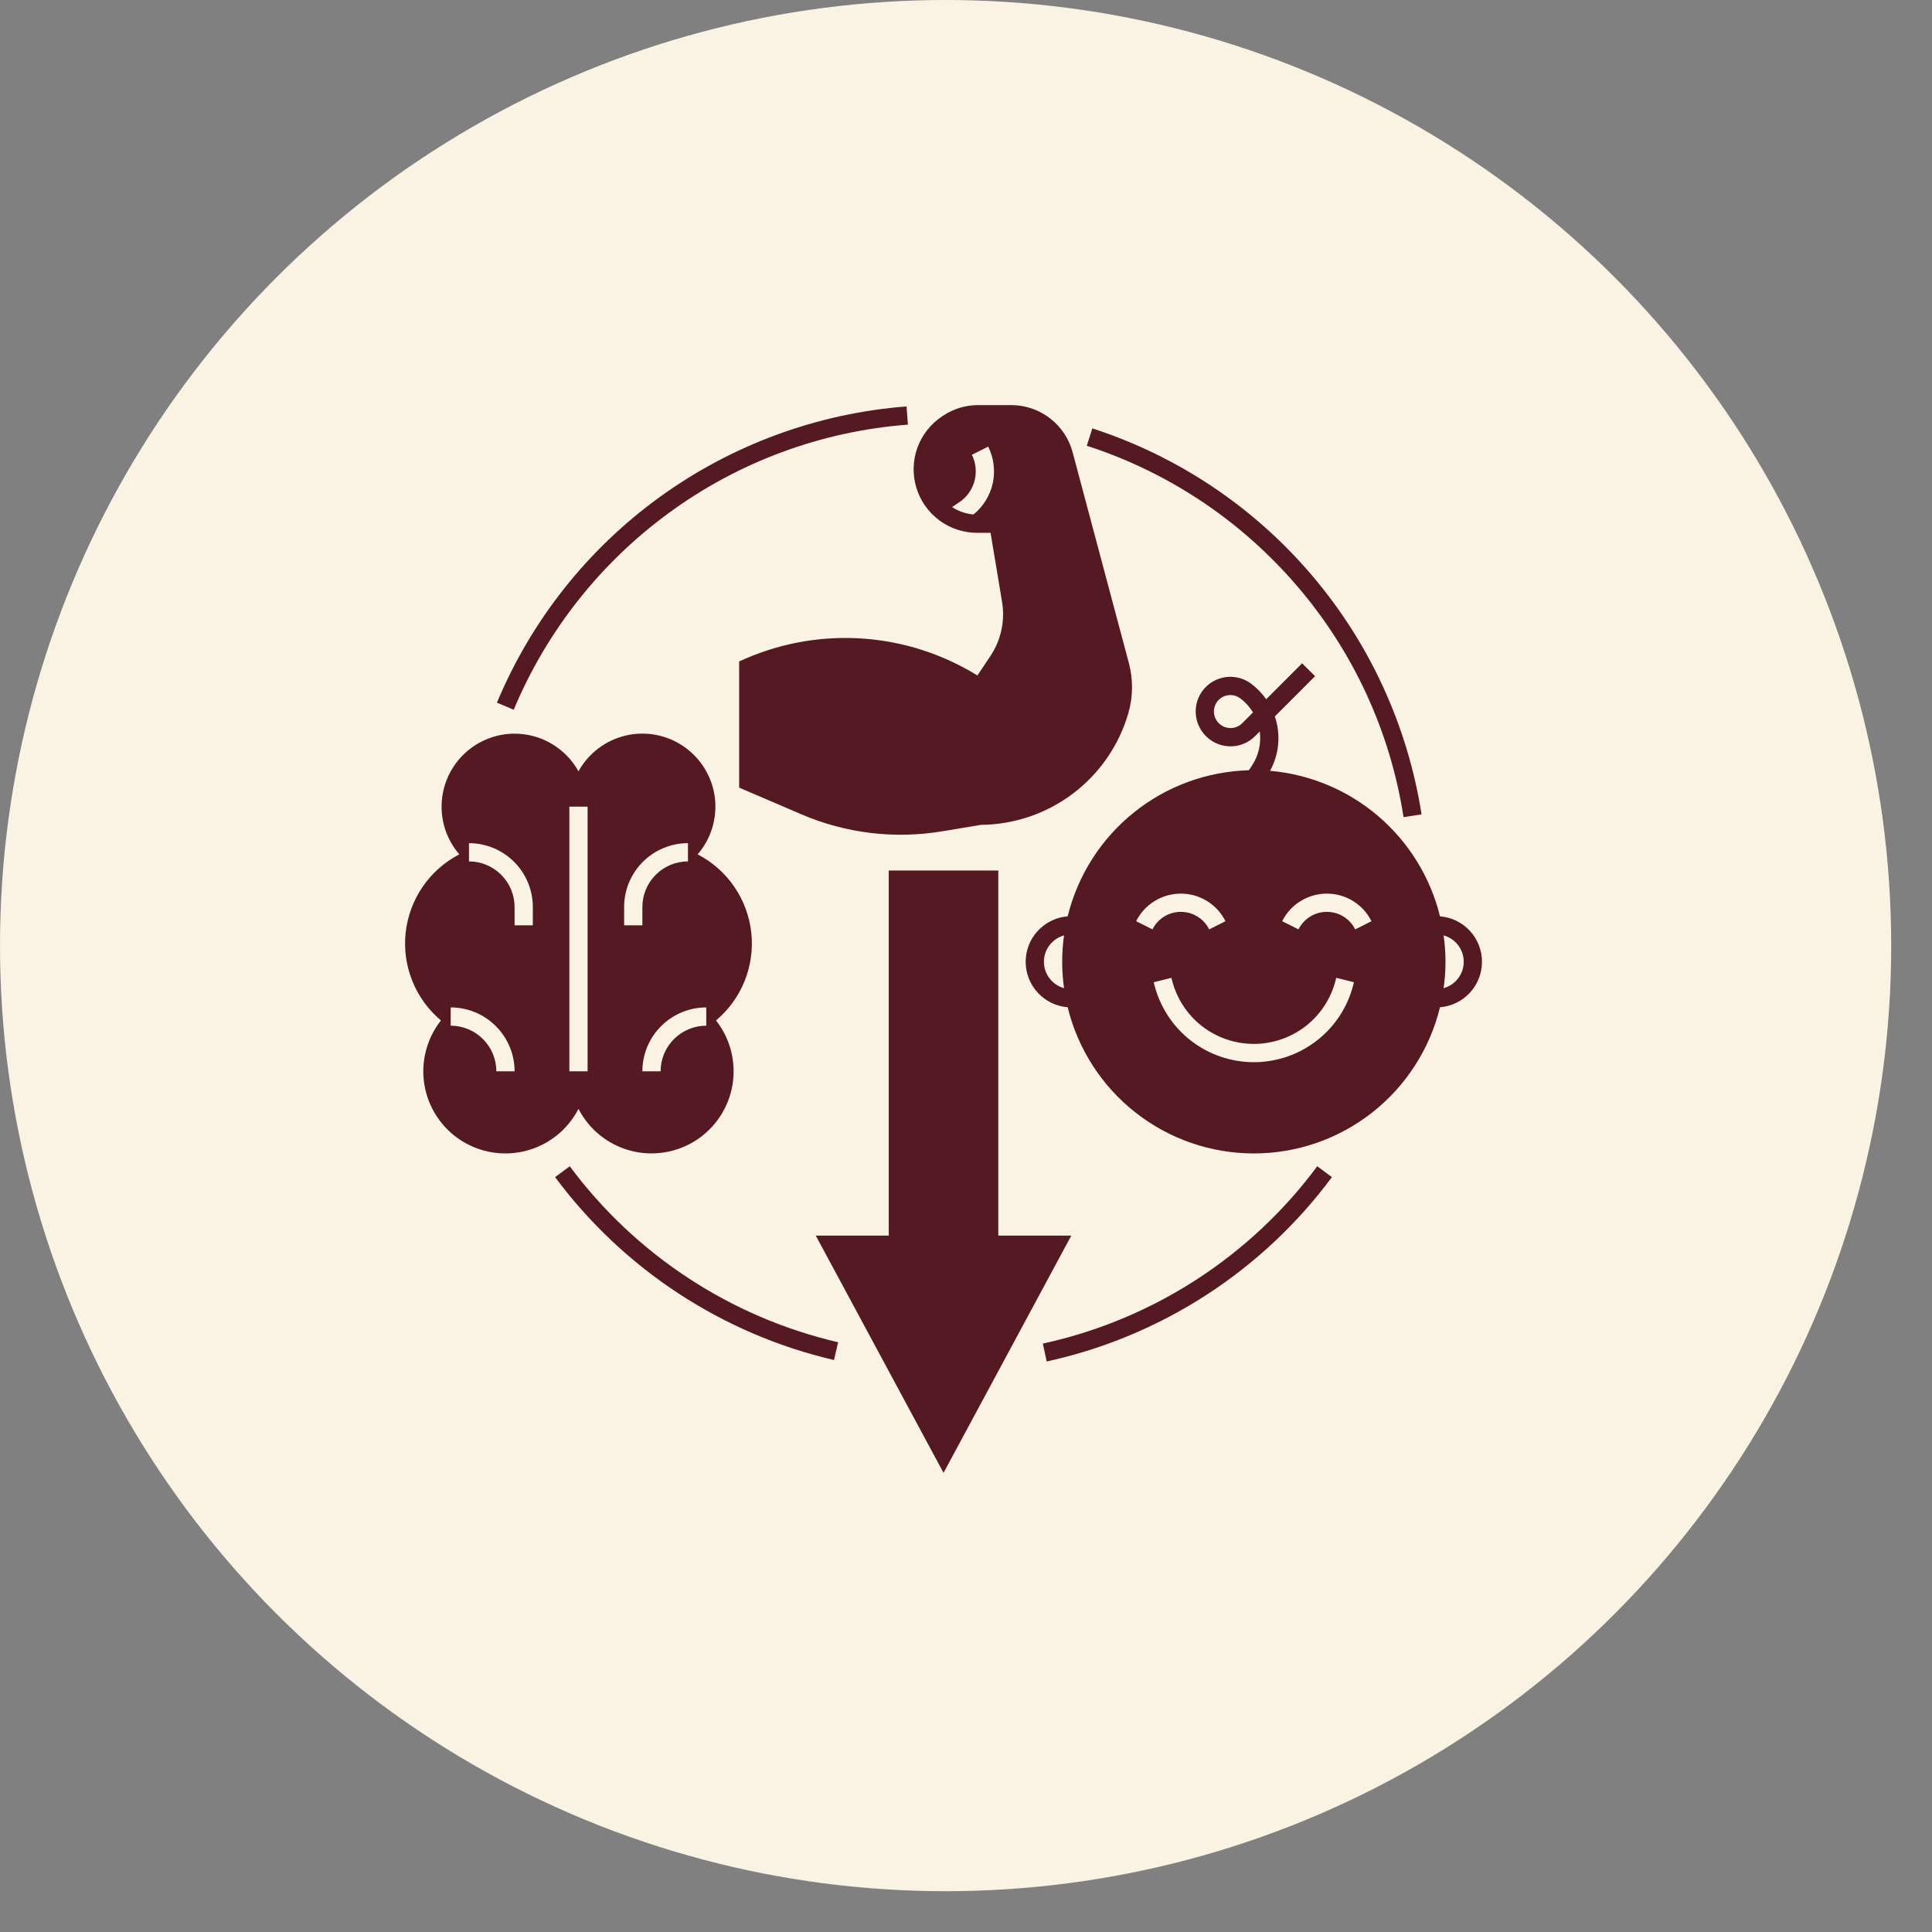
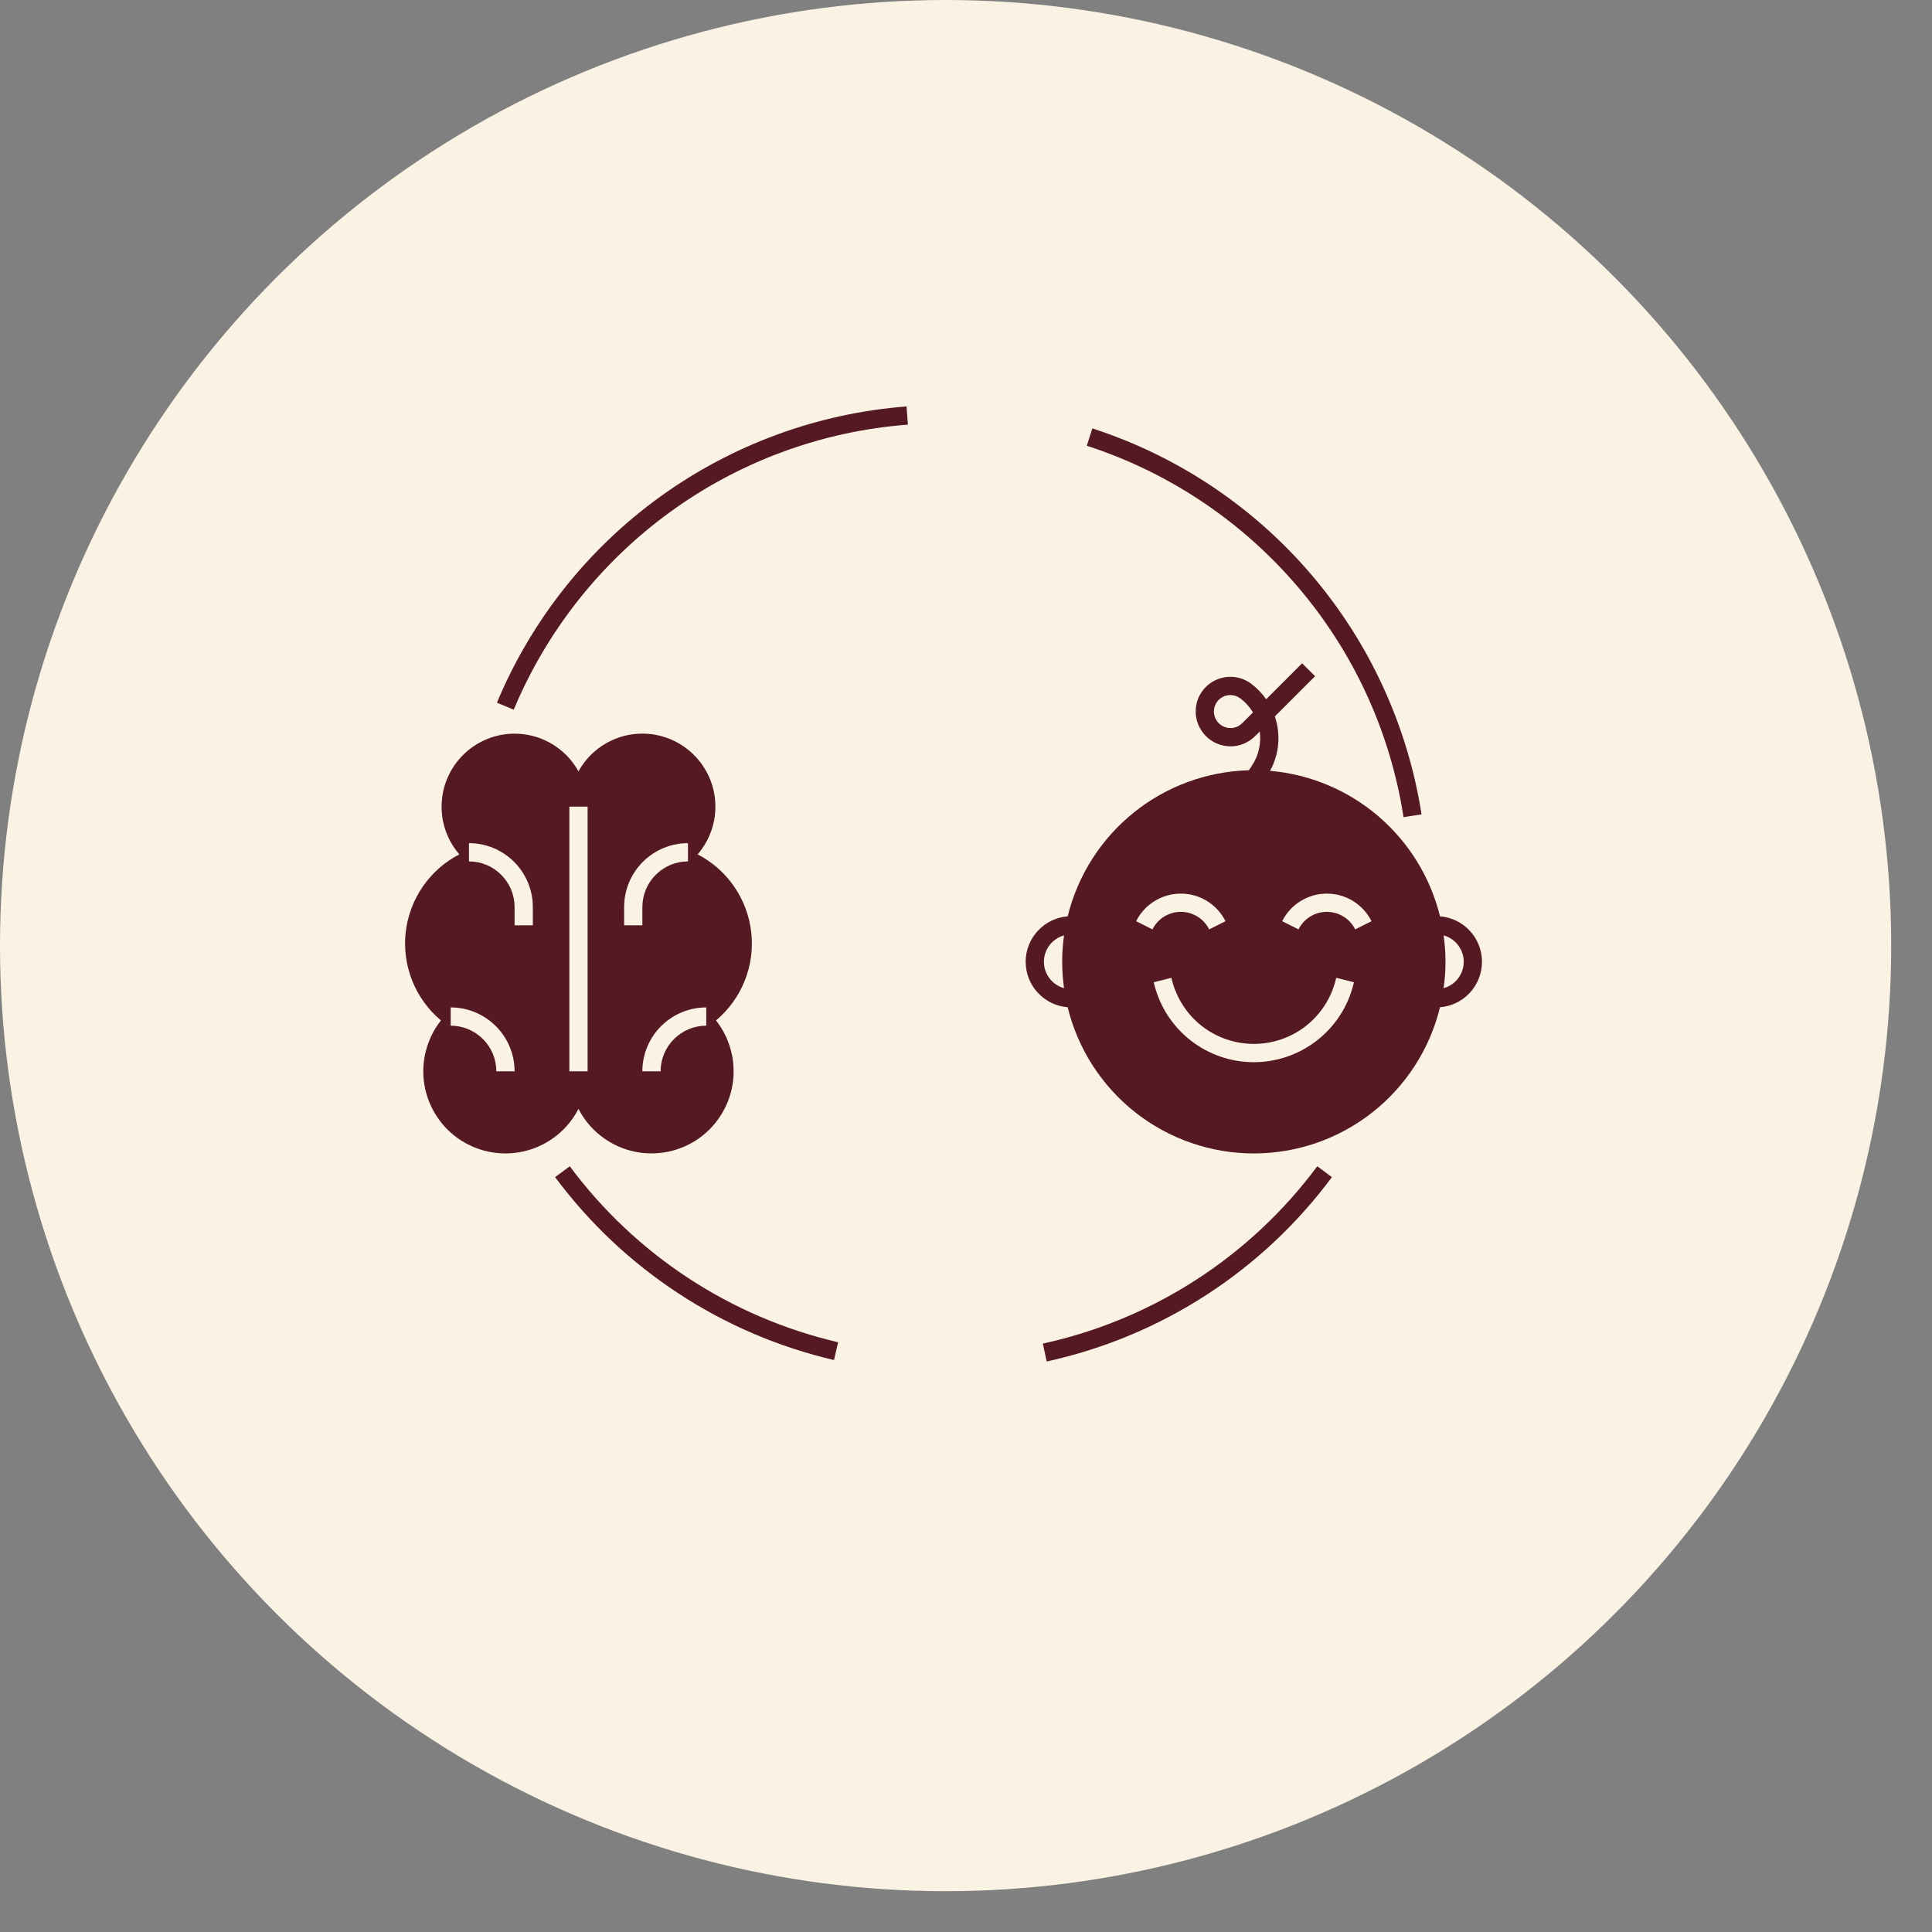
<svg xmlns="http://www.w3.org/2000/svg" width="43" height="43" viewBox="0 0 43 43" fill="none">
  <rect x="0" y="0" width="43" height="43" fill="#808080" stroke="none" />
  <circle cx="21.046" cy="21.046" r="21.046" fill="#FAF3E3" />
-   <path d="M22.219 27.5V19.375H19.781V27.5H18.156L21 32.781L23.844 27.5H22.219Z" fill="#551923" />
  <path d="M28.864 13.037C30.12 14.498 30.943 16.282 31.238 18.187L31.639 18.125C31.331 16.156 30.484 14.31 29.19 12.794C27.897 11.277 26.208 10.149 24.312 9.535L24.188 9.921C26.004 10.509 27.622 11.588 28.864 13.037Z" fill="#551923" />
-   <path d="M21.748 11.859H22.047L22.302 13.393C22.373 13.814 22.28 14.246 22.043 14.601L21.754 15.034C20.989 14.561 20.121 14.28 19.225 14.214C18.328 14.148 17.428 14.299 16.602 14.655L16.451 14.72V17.53L17.838 18.125C18.825 18.548 19.913 18.679 20.971 18.502L21.829 18.359C22.572 18.353 23.293 18.108 23.885 17.659C24.477 17.21 24.909 16.582 25.115 15.868C25.218 15.506 25.222 15.122 25.125 14.758L23.873 10.065C23.793 9.764 23.615 9.498 23.368 9.309C23.121 9.119 22.819 9.016 22.507 9.016H21.773C21.494 9.015 21.221 9.098 20.989 9.253L20.964 9.269C20.712 9.438 20.52 9.683 20.417 9.968C20.315 10.254 20.307 10.565 20.395 10.855C20.483 11.146 20.662 11.4 20.906 11.581C21.149 11.762 21.445 11.859 21.748 11.859ZM21.631 10.122L21.994 9.94C22.119 10.192 22.155 10.478 22.096 10.752C22.036 11.027 21.885 11.273 21.667 11.45C21.497 11.436 21.333 11.38 21.19 11.285L21.35 11.179C21.517 11.067 21.638 10.898 21.69 10.703C21.741 10.509 21.721 10.302 21.631 10.122Z" fill="#551923" />
  <path d="M12.681 25.957L12.355 26.199C13.877 28.248 16.077 29.691 18.562 30.27L18.654 29.874C16.262 29.317 14.146 27.929 12.681 25.957Z" fill="#551923" />
  <path d="M23.21 29.904L23.296 30.302C25.838 29.747 28.094 28.289 29.644 26.199L29.318 25.957C27.826 27.968 25.656 29.37 23.21 29.904Z" fill="#551923" />
-   <path d="M14.883 11.419C16.439 10.278 18.284 9.597 20.207 9.451L20.177 9.046C18.197 9.198 16.298 9.895 14.689 11.058C13.08 12.221 11.824 13.807 11.06 15.639L11.434 15.796C12.164 14.05 13.357 12.536 14.883 11.419Z" fill="#551923" />
+   <path d="M14.883 11.419C16.439 10.278 18.284 9.597 20.207 9.451L20.177 9.046C18.197 9.198 16.298 9.895 14.689 11.058C13.08 12.221 11.824 13.807 11.06 15.639L11.434 15.796C12.164 14.05 13.357 12.536 14.883 11.419" fill="#551923" />
  <path d="M32.05 20.395C31.837 19.528 31.357 18.749 30.679 18.168C30.001 17.587 29.157 17.233 28.268 17.156C28.368 16.973 28.43 16.77 28.448 16.561C28.466 16.353 28.441 16.143 28.374 15.945L29.269 15.05L28.981 14.763L28.181 15.563C28.089 15.431 27.977 15.315 27.848 15.218C27.75 15.145 27.636 15.095 27.515 15.075C27.395 15.054 27.271 15.062 27.154 15.099C27.037 15.135 26.93 15.199 26.843 15.285C26.756 15.37 26.69 15.476 26.651 15.592C26.593 15.768 26.6 15.959 26.671 16.131C26.742 16.302 26.872 16.443 27.037 16.527L27.042 16.529C27.187 16.602 27.351 16.627 27.511 16.601C27.672 16.575 27.819 16.499 27.934 16.384L28.038 16.281C28.074 16.549 28.012 16.82 27.861 17.045L27.796 17.143C26.86 17.169 25.959 17.5 25.23 18.088C24.502 18.675 23.986 19.486 23.763 20.395C23.508 20.415 23.271 20.53 23.098 20.718C22.924 20.905 22.828 21.151 22.828 21.406C22.828 21.662 22.924 21.907 23.098 22.095C23.271 22.282 23.508 22.398 23.763 22.418C23.989 23.346 24.521 24.171 25.272 24.761C26.023 25.351 26.951 25.672 27.906 25.672C28.862 25.672 29.789 25.351 30.541 24.761C31.292 24.171 31.823 23.346 32.05 22.418C32.304 22.398 32.542 22.282 32.715 22.095C32.888 21.907 32.984 21.662 32.984 21.406C32.984 21.151 32.888 20.905 32.715 20.718C32.542 20.53 32.304 20.415 32.05 20.395ZM27.647 16.097C27.593 16.152 27.523 16.188 27.447 16.2C27.372 16.212 27.294 16.201 27.225 16.167C27.225 16.167 27.221 16.165 27.22 16.164C27.142 16.125 27.08 16.058 27.046 15.976C27.012 15.895 27.009 15.804 27.037 15.72C27.055 15.665 27.086 15.615 27.127 15.574C27.169 15.534 27.219 15.504 27.275 15.486C27.311 15.475 27.348 15.47 27.386 15.469C27.465 15.47 27.541 15.495 27.604 15.543C27.718 15.628 27.814 15.735 27.888 15.856L27.647 16.097ZM23.682 21.993C23.553 21.958 23.44 21.881 23.359 21.775C23.278 21.669 23.234 21.54 23.234 21.406C23.234 21.273 23.278 21.143 23.359 21.037C23.44 20.931 23.553 20.855 23.682 20.819C23.627 21.209 23.627 21.604 23.682 21.993ZM25.287 20.503C25.379 20.318 25.521 20.163 25.697 20.055C25.872 19.946 26.075 19.889 26.281 19.889C26.488 19.889 26.69 19.946 26.866 20.055C27.041 20.163 27.183 20.318 27.275 20.503L26.912 20.685C26.854 20.567 26.764 20.469 26.652 20.4C26.541 20.331 26.412 20.295 26.281 20.295C26.15 20.295 26.022 20.331 25.91 20.4C25.799 20.469 25.709 20.567 25.65 20.685L25.287 20.503ZM30.122 21.91C29.999 22.405 29.714 22.843 29.312 23.157C28.91 23.47 28.416 23.641 27.906 23.641C27.397 23.641 26.902 23.47 26.5 23.157C26.099 22.843 25.814 22.405 25.69 21.91L25.678 21.862L26.072 21.763L26.084 21.812C26.186 22.218 26.42 22.579 26.75 22.837C27.081 23.094 27.487 23.234 27.906 23.234C28.325 23.234 28.732 23.094 29.062 22.837C29.392 22.579 29.627 22.218 29.728 21.812L29.741 21.763L30.135 21.862L30.122 21.91ZM30.162 20.685C30.104 20.567 30.014 20.469 29.902 20.4C29.791 20.331 29.662 20.295 29.531 20.295C29.4 20.295 29.272 20.331 29.16 20.4C29.049 20.469 28.959 20.567 28.9 20.685L28.537 20.503C28.629 20.318 28.771 20.163 28.947 20.055C29.122 19.946 29.325 19.889 29.531 19.889C29.738 19.889 29.94 19.946 30.116 20.055C30.291 20.163 30.433 20.318 30.525 20.503L30.162 20.685ZM32.13 21.993C32.186 21.604 32.186 21.209 32.13 20.819C32.259 20.855 32.373 20.931 32.453 21.037C32.534 21.143 32.578 21.273 32.578 21.406C32.578 21.54 32.534 21.669 32.453 21.775C32.373 21.881 32.259 21.958 32.13 21.993Z" fill="#551923" />
  <path d="M12.875 24.68C12.992 24.906 13.154 25.106 13.353 25.266C13.551 25.426 13.781 25.543 14.027 25.609C14.273 25.675 14.53 25.688 14.782 25.649C15.034 25.61 15.274 25.518 15.489 25.381C15.703 25.243 15.886 25.062 16.026 24.849C16.167 24.636 16.261 24.397 16.303 24.145C16.345 23.894 16.334 23.637 16.271 23.39C16.208 23.143 16.094 22.912 15.936 22.712C16.218 22.475 16.437 22.173 16.574 21.831C16.711 21.49 16.761 21.12 16.721 20.754C16.68 20.389 16.55 20.038 16.342 19.735C16.134 19.432 15.854 19.184 15.527 19.015C15.676 18.843 15.787 18.641 15.853 18.424C15.919 18.206 15.938 17.976 15.91 17.75C15.882 17.525 15.806 17.307 15.688 17.113C15.57 16.918 15.413 16.75 15.226 16.62C15.04 16.49 14.828 16.4 14.604 16.357C14.38 16.314 14.15 16.319 13.929 16.37C13.707 16.422 13.499 16.52 13.317 16.657C13.136 16.794 12.985 16.968 12.875 17.168C12.765 16.968 12.614 16.795 12.433 16.658C12.251 16.52 12.043 16.423 11.821 16.371C11.6 16.32 11.37 16.315 11.146 16.358C10.923 16.401 10.711 16.491 10.524 16.621C10.338 16.751 10.18 16.919 10.063 17.113C9.945 17.308 9.869 17.525 9.841 17.751C9.812 17.977 9.832 18.206 9.897 18.424C9.963 18.641 10.074 18.843 10.223 19.015C9.896 19.184 9.616 19.432 9.408 19.735C9.2 20.038 9.07 20.389 9.029 20.754C8.989 21.12 9.039 21.49 9.176 21.831C9.313 22.173 9.532 22.475 9.814 22.712C9.656 22.912 9.542 23.143 9.479 23.39C9.415 23.637 9.404 23.894 9.446 24.146C9.488 24.397 9.583 24.637 9.723 24.85C9.863 25.063 10.046 25.244 10.261 25.382C10.475 25.519 10.716 25.611 10.968 25.65C11.22 25.689 11.477 25.675 11.723 25.609C11.97 25.543 12.199 25.426 12.398 25.266C12.596 25.106 12.758 24.906 12.875 24.68ZM15.719 22.422V22.828C15.45 22.828 15.191 22.936 15.001 23.126C14.81 23.316 14.703 23.575 14.703 23.844H14.297C14.297 23.467 14.447 23.105 14.714 22.839C14.98 22.572 15.342 22.422 15.719 22.422ZM13.891 20.188C13.891 19.811 14.041 19.449 14.307 19.183C14.574 18.916 14.935 18.766 15.312 18.766V19.172C15.043 19.172 14.785 19.279 14.595 19.47C14.404 19.66 14.297 19.918 14.297 20.188V20.594H13.891V20.188ZM12.672 17.953H13.078V23.844H12.672V17.953ZM11.047 23.844C11.047 23.575 10.94 23.316 10.749 23.126C10.559 22.936 10.3 22.828 10.031 22.828V22.422C10.408 22.422 10.77 22.572 11.036 22.839C11.303 23.105 11.453 23.467 11.453 23.844H11.047ZM11.859 20.594H11.453V20.188C11.453 19.918 11.346 19.66 11.155 19.47C10.965 19.279 10.707 19.172 10.438 19.172V18.766C10.815 18.766 11.176 18.916 11.443 19.183C11.709 19.449 11.859 19.811 11.859 20.188V20.594Z" fill="#551923" />
</svg>